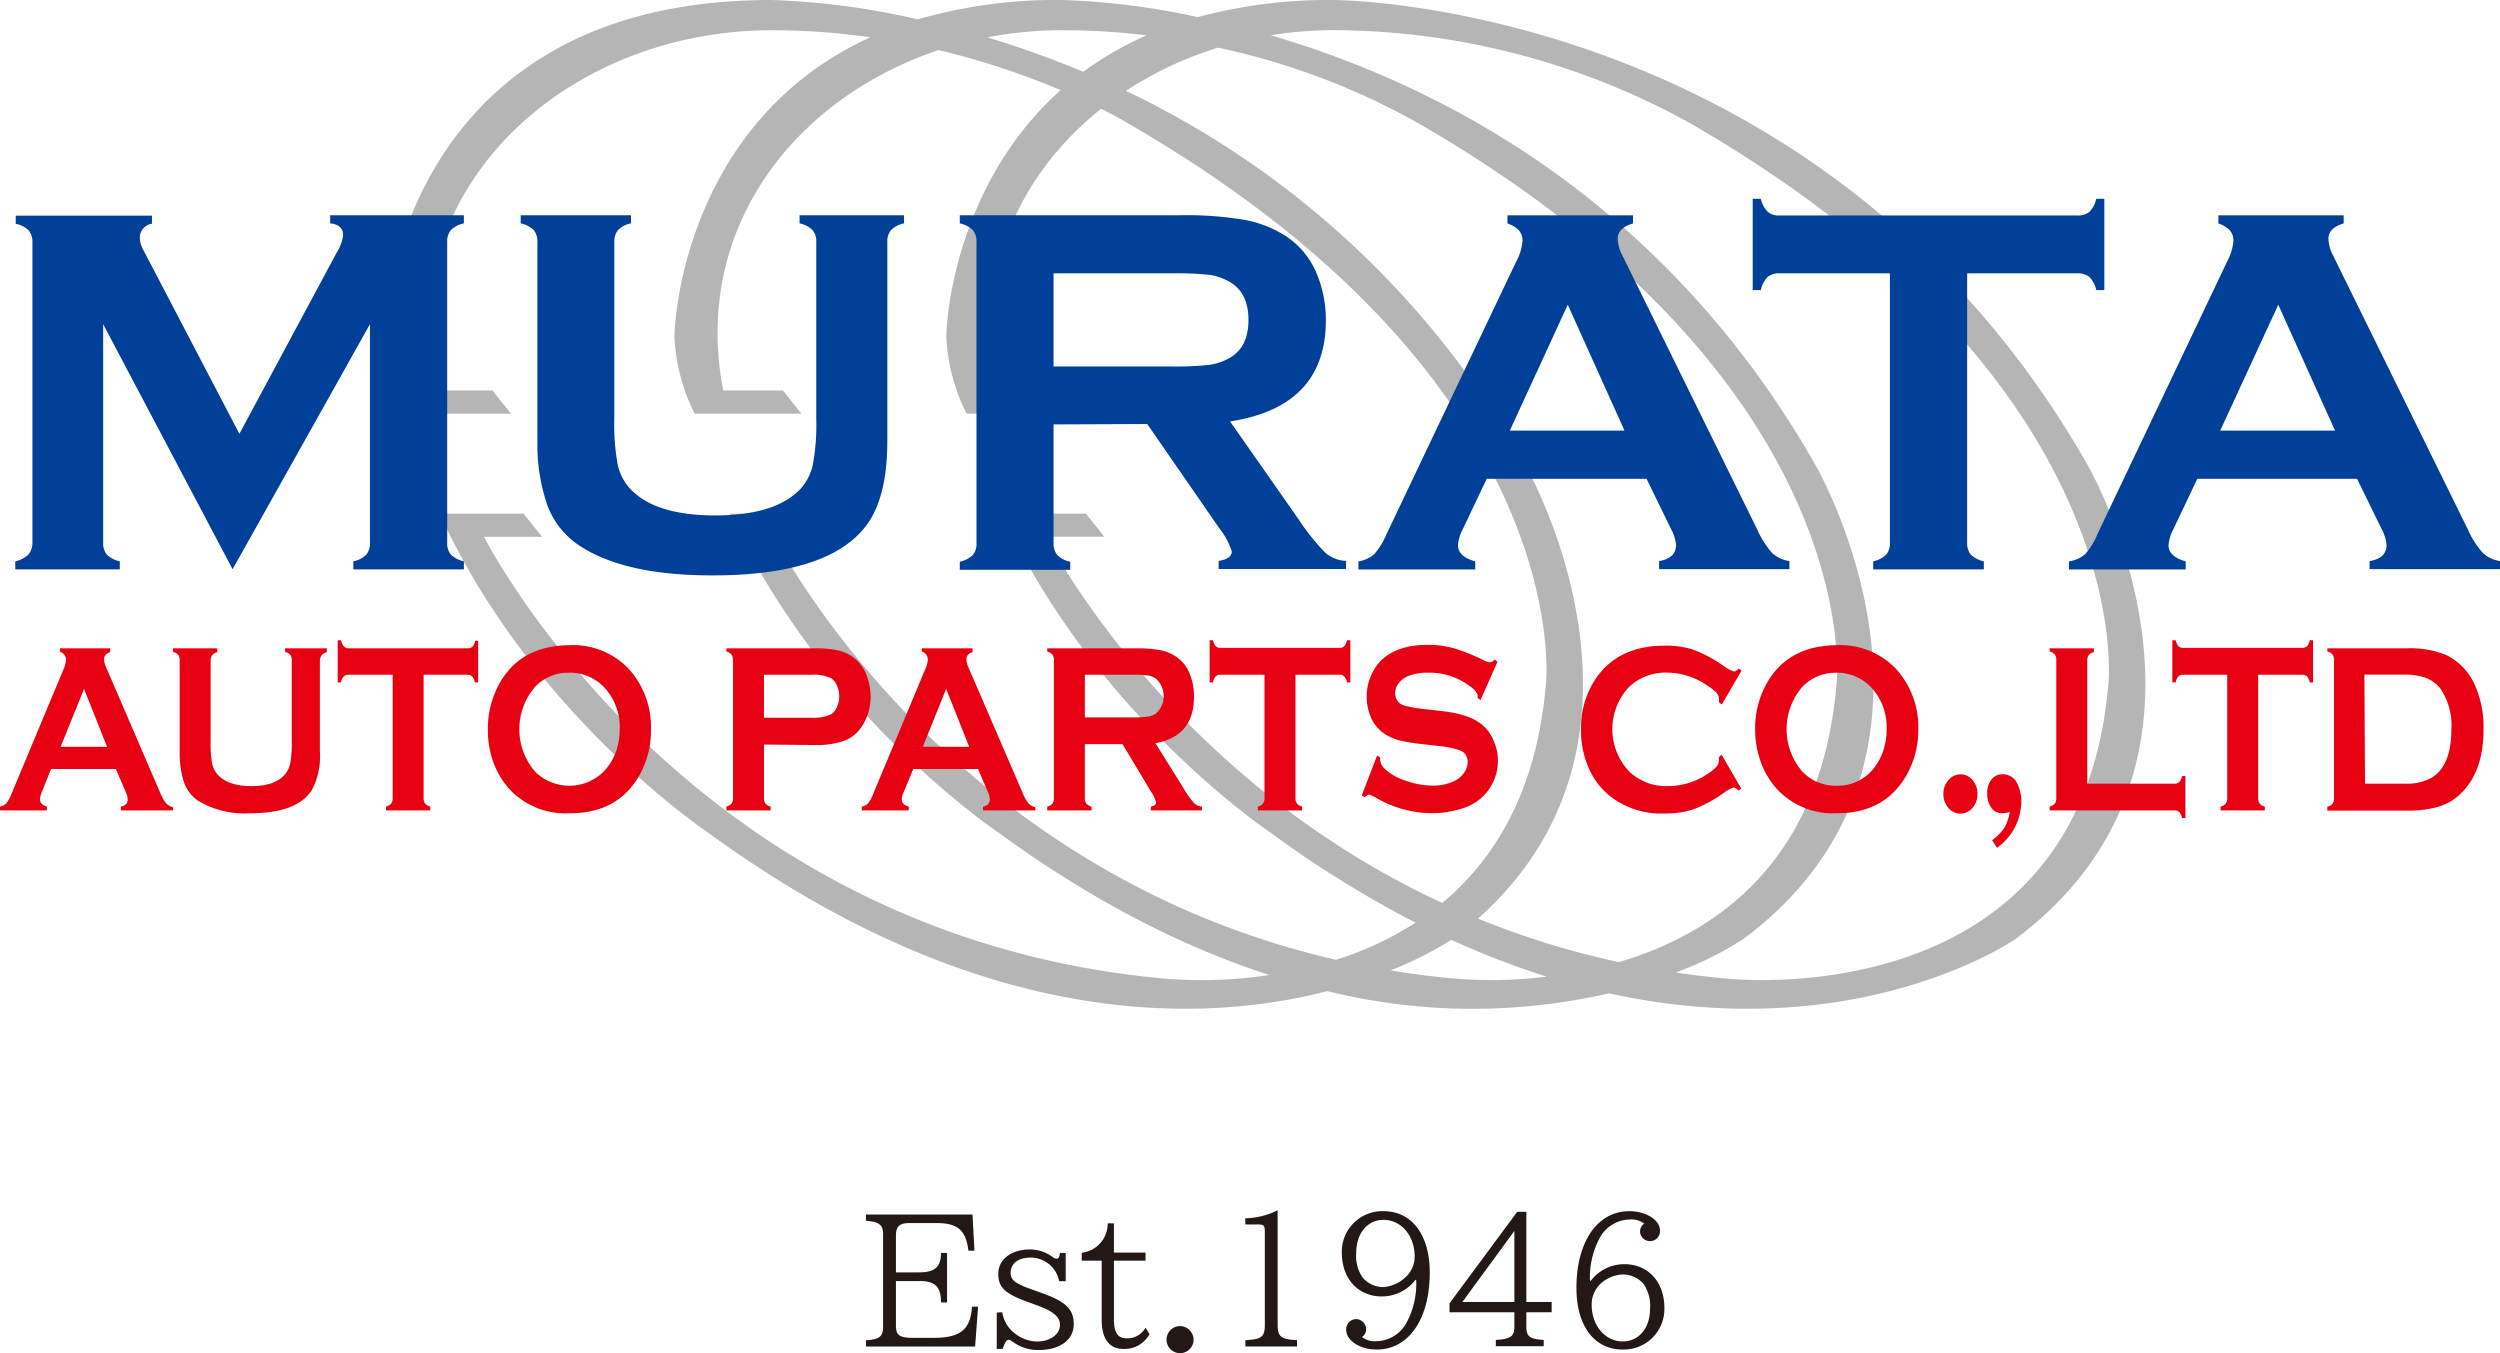
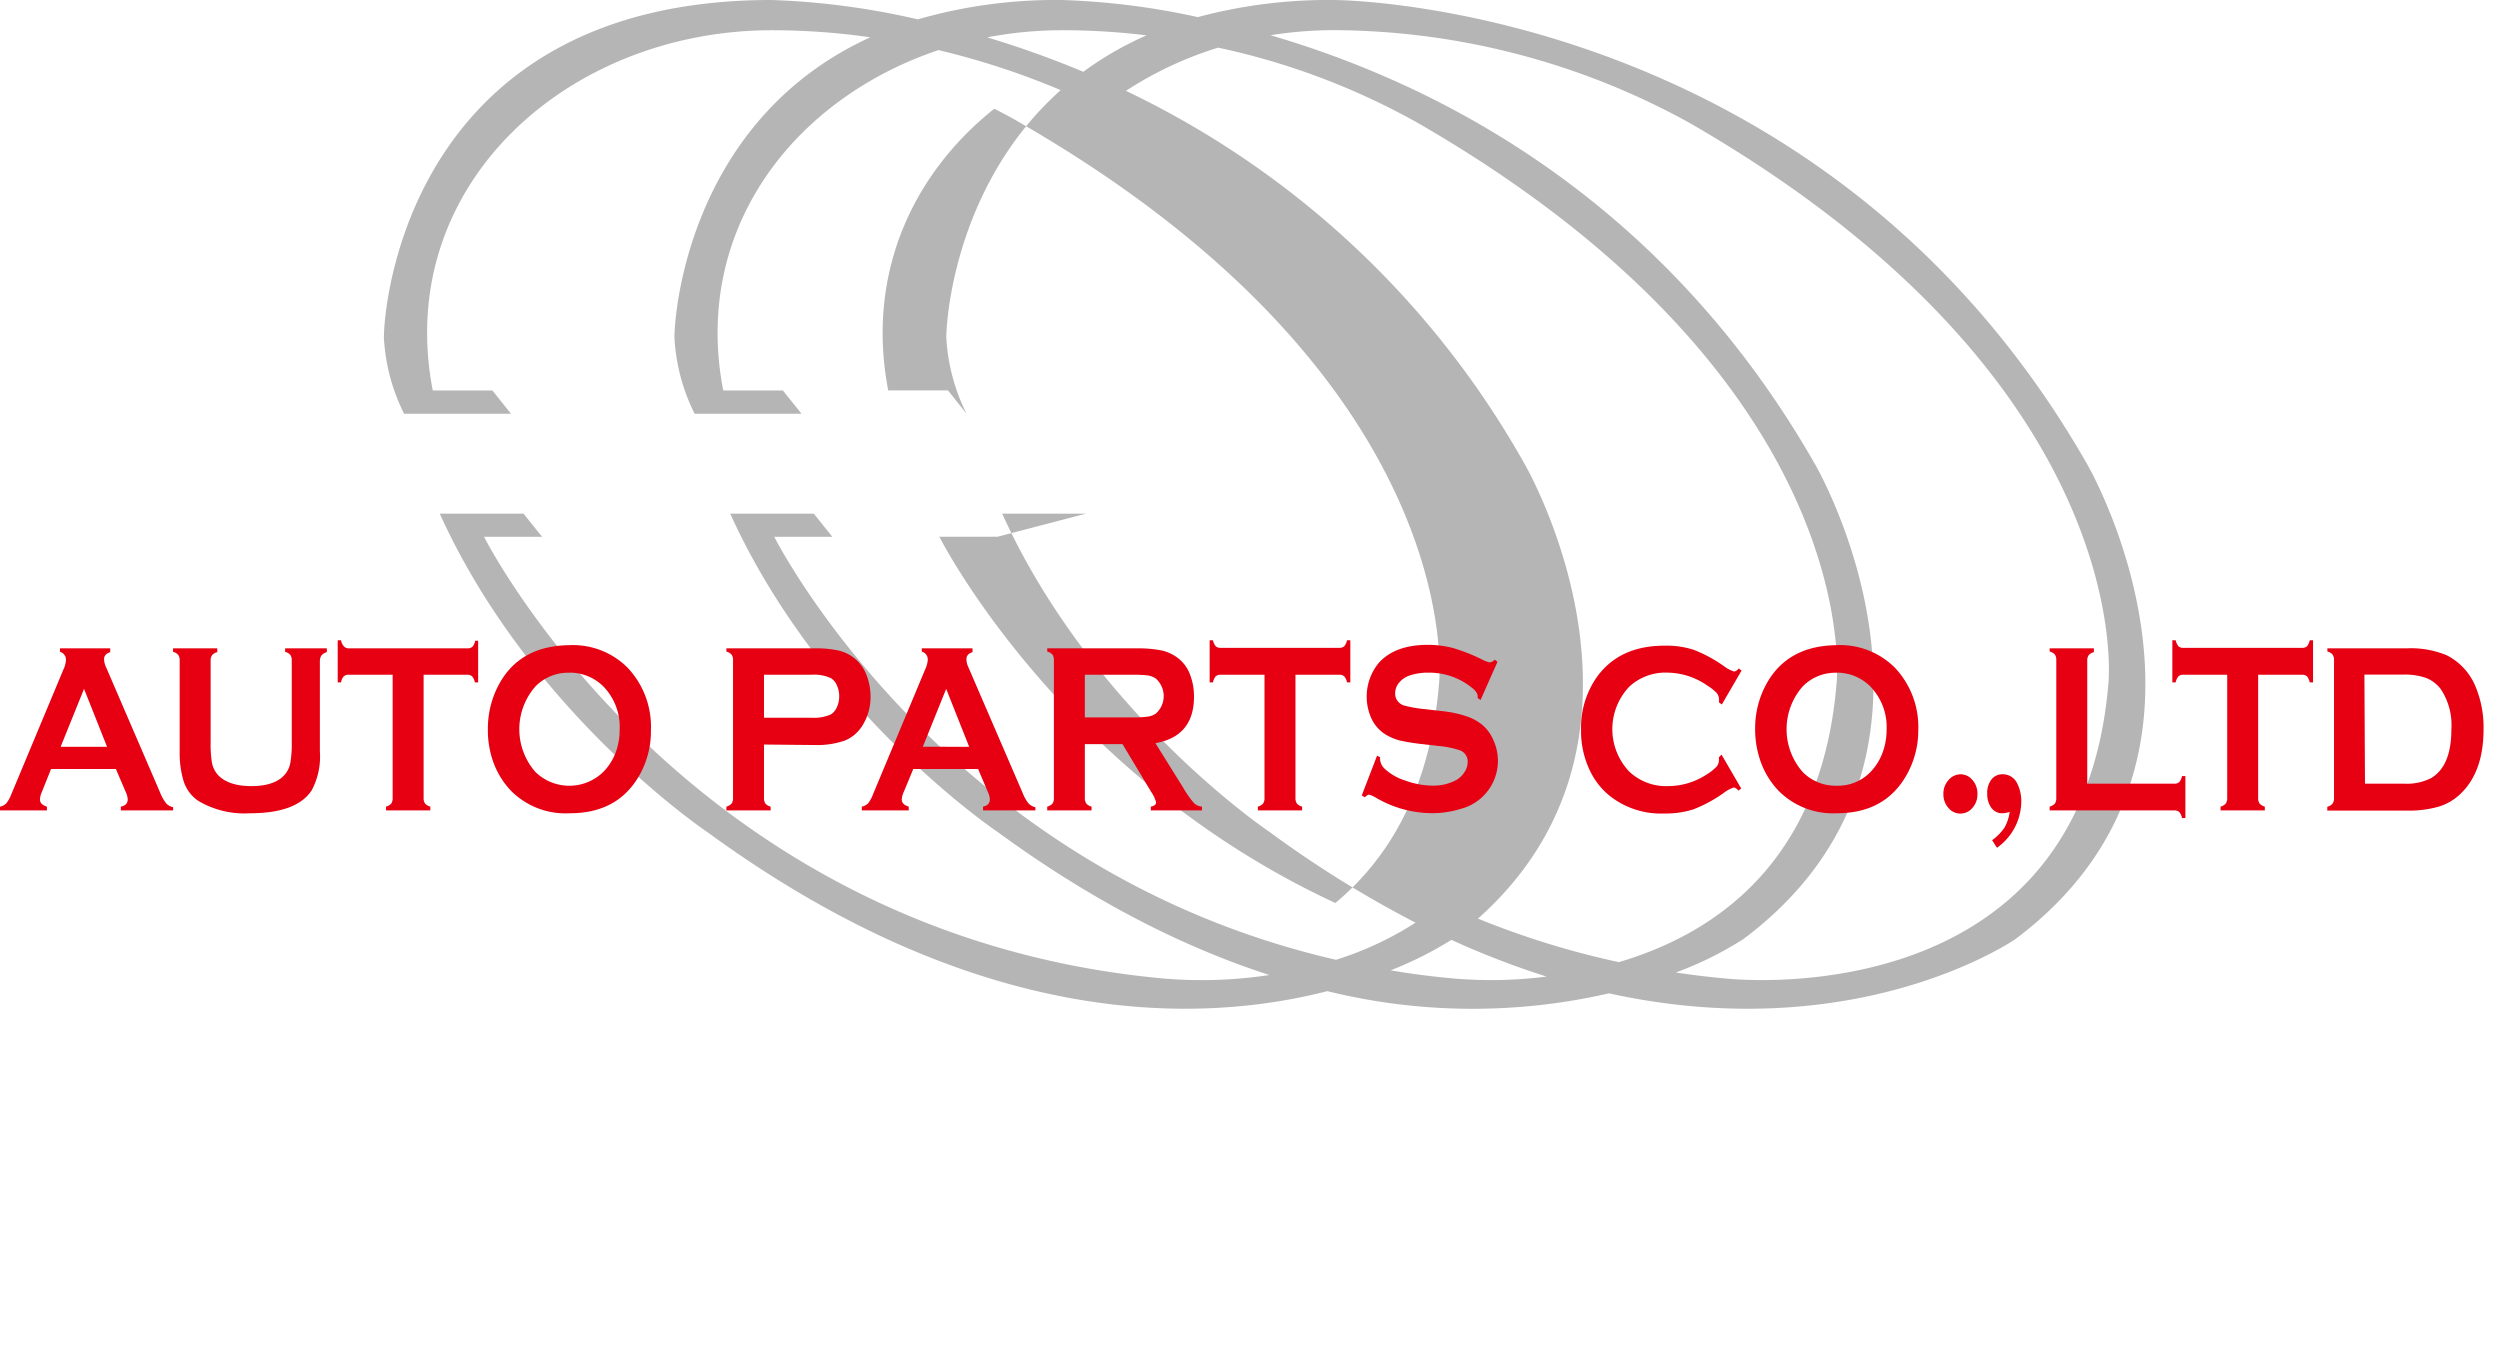
<svg xmlns="http://www.w3.org/2000/svg" viewBox="0 0 308.48 166.97">
-   <path d="M120 149.86l.24 4.46h-.75c-.3-2.54-1.33-3.42-4-3.4h-3.29c-1.22 0-1.65.41-1.65 1.57V157h2.8c2 0 2.76-.64 2.76-2.4h.75v6.11h-.75c0-2-.77-2.67-2.76-2.64h-2.8v5.45c0 1.26.41 1.56 2.2 1.56h2.46c3.27 0 4.54-1 4.73-3.85h.75l-.37 4.92h-13.47v-.77c1.69-.11 2.1-.45 2.12-1.69v-11.37c0-1.18-.45-1.54-2.12-1.69v-.77zm3.67 12.06a4.09 4.09 0 0 0 1.69 2.72 4.51 4.51 0 0 0 2.61.89c1.6 0 2.82-.87 2.82-2.05 0-1-.83-1.69-2.91-2.44l-.6-.22c-3.27-1.15-4.1-1.9-4.1-3.65s1.58-3 3.93-3a4.78 4.78 0 0 1 2.76.92.9.9 0 0 0 .54.22c.21 0 .3-.17.38-.71h.71v3.49h-.81a3.57 3.57 0 0 0-3.54-2.91c-1.51 0-2.45.73-2.45 1.9 0 .88.61 1.35 3 2.16l.72.26c3.06 1.09 4.07 2 4.07 3.91s-1.71 3.17-4.3 3.17a5.23 5.23 0 0 1-3-.86l-.4-.27a1 1 0 0 0-.34-.14c-.24 0-.48.39-.73 1.14h-.73v-4.49zm9.81-7.34a3.61 3.61 0 0 0 3.2-3.63h.77v3.61h3.9v1h-3.9v7.16c0 1.74.46 2.42 1.61 2.42a2.54 2.54 0 0 0 2.29-1.32l.49.81a3.52 3.52 0 0 1-3.21 1.82c-1.75 0-2.69-1.25-2.69-3.58v-7.31h-2.46zm13.8 10.72a1.67 1.67 0 1 1-1.66-1.67 1.7 1.7 0 0 1 1.66 1.67zm6.37-14.97a9.21 9.21 0 0 0 4-1v14.1c0 1.51.37 1.82 2.39 1.94v.77h-6.37v-.77c2-.11 2.4-.38 2.4-1.94v-11.26c0-1-.09-1.08-.9-1.08h-1.5zm21.01 7.59a5.22 5.22 0 0 1-4.17 2.05c-2.91 0-4.92-2.2-4.92-5.39a5 5 0 0 1 5.16-5.13c3.48 0 5.69 2.93 5.69 7.57 0 5.75-2.59 9.5-6.55 9.5-2.05 0-3.76-1.1-3.76-2.42a1.24 1.24 0 0 1 1.26-1.33 1.26 1.26 0 0 1 1.2 1.2 1.08 1.08 0 0 1-.52 1 2.55 2.55 0 0 0 1.82.52 4.32 4.32 0 0 0 3.68-2.27 10.18 10.18 0 0 0 1.2-5.26zm-7.31-3.36a4.67 4.67 0 0 0 .79 3.08 3.37 3.37 0 0 0 2.46 1.18 4.4 4.4 0 0 0 2.78-1.18 3.43 3.43 0 0 0 1.18-2.59c0-2.59-1.67-4.53-3.86-4.53-1.96 0-3.35 1.67-3.35 4.04zm20.99-5.03v11.13h3.12v1.26h-3.12v1.73c0 1.26.36 1.57 2.14 1.69v.77h-5.91v-.77c1.86-.12 2.31-.45 2.29-1.69v-1.73h-8v-1.1l8.35-11.29zm-7.9 11.13h6.42v-8.77zm15.84-2.61a5.2 5.2 0 0 1 4.15-2.06c2.93 0 4.94 2.18 4.94 5.39a5 5 0 0 1-5.16 5.14c-3.5 0-5.69-2.93-5.69-7.6 0-5.71 2.59-9.47 6.53-9.47 2.07 0 3.78 1.09 3.78 2.39a1.23 1.23 0 1 1-2.46.15 1.13 1.13 0 0 1 .52-1 2.62 2.62 0 0 0-1.82-.51 4.3 4.3 0 0 0-3.68 2.27 10.31 10.31 0 0 0-1.2 5.26zM198 158a3.54 3.54 0 0 0-1.6 3c0 2.57 1.66 4.52 3.84 4.52 2 0 3.36-1.67 3.36-4a4.74 4.74 0 0 0-.79-3.08 3.37 3.37 0 0 0-2.46-1.18 4.25 4.25 0 0 0-2.35.74z" fill="#231815" />
-   <path d="M257.58 57.35C224.88 0 164.57 0 164.57 0a62.31 62.31 0 0 0-16.77 2.11A90.93 90.93 0 0 0 131 0a61.53 61.53 0 0 0-17.75 2.39A93 93 0 0 0 95.17 0c-44.35 0-47.8 37.09-47.8 41.68a23.79 23.79 0 0 0 2.49 9.37h13.19l-2.29-2.87H53.4C48.52 22.94 70 3.73 95.26 3.73a86.64 86.64 0 0 1 12.13.87C85.32 14.67 83.22 38.09 83.22 41.68a23.79 23.79 0 0 0 2.49 9.37H98.9l-2.3-2.87h-7.36c-3.84-19.9 8.71-36 26.56-42a95.93 95.93 0 0 1 15.08 4.94c-12.69 11.32-14.11 27.61-14.11 30.55a23.79 23.79 0 0 0 2.49 9.37h13.19l-2.29-2.87h-7.37c-2.76-14.34 3-26.72 13.08-34.75 2.12 1.06 3.27 1.77 3.27 1.77 55.63 32.12 51.62 69.11 51.62 69.11-1.09 13.2-6.26 21.68-12.8 27.12-34.08-15.8-48.86-45.19-48.86-45.19h7.17L134 63.38h-10.34c11.18 24.66 33 39.28 33 39.28a134.65 134.65 0 0 0 18 11.19 40.26 40.26 0 0 1-9.81 4.58c-48.69-11.19-69.31-52.19-69.31-52.19h7.17l-2.29-2.86H90.1c11.19 24.66 33 39.28 33 39.28 12.07 8.82 23.33 14.36 33.54 17.65a55.92 55.92 0 0 1-13.18.42c-59.07-5.45-83.73-54.49-83.73-54.49h7.16l-2.29-2.86H54.26c11.18 24.66 33 39.28 33 39.28 33.38 24.38 60.57 23.73 76.52 19.64a75 75 0 0 0 34.75.27c30.83 6.77 50.18-6.71 50.18-6.71 29.8-22.37 8.87-58.51 8.87-58.51zM121.81 4.61a49.2 49.2 0 0 1 9.3-.88 86.06 86.06 0 0 1 10.36.63 40.88 40.88 0 0 0-7.8 4.5 119.46 119.46 0 0 0-11.86-4.25zm66.37 52.74a111.28 111.28 0 0 0-49.25-46.14 45 45 0 0 1 11.38-5.33A87.75 87.75 0 0 1 175 15.2c55.63 32.12 51.62 69.11 51.62 69.11-1.82 22-14.92 30.88-26.87 34.41a104.61 104.61 0 0 1-17.38-5.37c25.24-22.46 5.81-56 5.81-56zm-8.89 63.38q-4-.36-7.7-1a44.72 44.72 0 0 0 7.5-3.76 101.5 101.5 0 0 0 11.75 4.53 54.23 54.23 0 0 1-11.55.23zm33.55 0q-3.09-.28-6.06-.73a42.86 42.86 0 0 0 8.36-4.14C245 93.49 224 57.35 224 57.35c-18.85-33.06-46.87-47.06-67.23-53a49.72 49.72 0 0 1 7.86-.63 91.56 91.56 0 0 1 43.91 11.48c55.63 32.12 51.62 69.11 51.62 69.11-3.44 41.58-47.32 36.42-47.32 36.42z" fill="#b5b5b6" />
-   <path d="M28.7 70.24L12.73 40v26.92a2.23 2.23 0 0 0 .45 1.51 3.26 3.26 0 0 0 1.6.83v1H1.89v-1a3.25 3.25 0 0 0 1.61-.83 2.21 2.21 0 0 0 .5-1.51v-37a2.2 2.2 0 0 0-.45-1.48 3.25 3.25 0 0 0-1.61-.83v-1h16.81v1a1.73 1.73 0 0 0-1.5 1.76 3.31 3.31 0 0 0 .44 1.48l11.85 22.68 12-22.35a5.36 5.36 0 0 0 .8-2.15c0-.87-.54-1.36-1.6-1.47v-1h16.5v1a3.25 3.25 0 0 0-1.61.83 2.2 2.2 0 0 0-.45 1.48v37.05a2.21 2.21 0 0 0 .45 1.51 3.25 3.25 0 0 0 1.61.83v1H43.6v-1a3.11 3.11 0 0 0 1.59-.81 2.27 2.27 0 0 0 .46-1.53V40zm80.79-40.34v24.49q0 6.95-2.56 10.4Q102.32 71 87.91 71 77.5 71 72 67.64a10.26 10.26 0 0 1-4.47-5.32 23.15 23.15 0 0 1-1.22-7.93V29.9a2.25 2.25 0 0 0-.45-1.51 3.3 3.3 0 0 0-1.61-.83v-1h13.61v1a3.11 3.11 0 0 0-1.6.82 2.3 2.3 0 0 0-.46 1.52v21.84a27 27 0 0 0 .42 5.59 6.37 6.37 0 0 0 1.56 3q3.07 3.27 10.48 3.27t10.51-3.27a6.6 6.6 0 0 0 1.53-3 27 27 0 0 0 .42-5.59V29.9a2.2 2.2 0 0 0-.45-1.5 3.26 3.26 0 0 0-1.61-.84v-1h12.89v1a3.3 3.3 0 0 0-1.61.83 2.25 2.25 0 0 0-.45 1.51zM130 52.37V67a2.13 2.13 0 0 0 .47 1.49 3 3 0 0 0 1.59.82v1h-13.63v-1a3.3 3.3 0 0 0 1.61-.83 2.15 2.15 0 0 0 .45-1.47V29.9a2.25 2.25 0 0 0-.45-1.51 3.3 3.3 0 0 0-1.61-.83v-1h27.24a43 43 0 0 1 7.89.57 14.15 14.15 0 0 1 5.1 2 10.2 10.2 0 0 1 3.76 4.51 14.84 14.84 0 0 1 1.18 5.88q0 10.67-11.82 12.48l8.48 12.11a27.25 27.25 0 0 0 3.28 4.1 4.15 4.15 0 0 0 2.55 1v1h-15.72v-1c1.08-.17 1.62-.55 1.62-1.16a8.49 8.49 0 0 0-1.49-2.8l-8.94-12.93zm0-7.15h14.61a36.23 36.23 0 0 0 4.58-.2 6.88 6.88 0 0 0 2.44-.8c1.61-.87 2.42-2.46 2.42-4.74s-.81-3.88-2.42-4.75a6.79 6.79 0 0 0-2.43-.82 38.89 38.89 0 0 0-4.59-.18H130zm73.17 13.86h-19.72l-2.94 6.19a5.1 5.1 0 0 0-.61 2c0 .94.71 1.6 2.13 2v1h-14.41v-1a3.93 3.93 0 0 0 1.95-.89 9.14 9.14 0 0 0 1.53-2.5l16-33.63a6.45 6.45 0 0 0 .77-2.56c0-1-.62-1.69-1.86-2.12v-1h15.49v1c-1.26.37-1.89 1-1.89 1.89a4.7 4.7 0 0 0 .61 2.12l16.59 33.72a11.36 11.36 0 0 0 1.85 2.93 3.93 3.93 0 0 0 2.14 1v1h-16.08v-1c1.39-.23 2.09-.89 2.09-2a5.14 5.14 0 0 0-.64-2zm-2.72-5.95l-7-15.53-7.15 15.53zm42.28-19.4v33.19a2.21 2.21 0 0 0 .45 1.51 3.3 3.3 0 0 0 1.61.83v1h-13.65v-1a3.3 3.3 0 0 0 1.61-.83 2.21 2.21 0 0 0 .45-1.51V33.73h-13.61a2.16 2.16 0 0 0-1.48.45 3.29 3.29 0 0 0-.84 1.61h-1V24.53h1a3.46 3.46 0 0 0 .86 1.61 2.09 2.09 0 0 0 1.46.45h36.72a2.23 2.23 0 0 0 1.51-.45 3.29 3.29 0 0 0 .84-1.61h1v11.26h-1a3.29 3.29 0 0 0-.84-1.61 2.23 2.23 0 0 0-1.51-.45zm48.11 25.35h-19.71l-2.94 6.19a5.1 5.1 0 0 0-.61 2c0 .94.7 1.6 2.12 2v1h-14.41v-1a3.93 3.93 0 0 0 2-.89 8.67 8.67 0 0 0 1.53-2.5l16-33.63a6.45 6.45 0 0 0 .77-2.56c0-1-.62-1.69-1.86-2.12v-1h15.46v1c-1.26.37-1.88 1-1.88 1.89a4.8 4.8 0 0 0 .6 2.12L304.5 65.3a11.33 11.33 0 0 0 1.86 2.93 3.9 3.9 0 0 0 2.14 1v1h-16.11v-1c1.4-.23 2.09-.89 2.09-2a5.26 5.26 0 0 0-.63-2zm-2.72-5.95l-7-15.53-7.16 15.53z" fill="#004098" />
+   <path d="M257.58 57.35C224.88 0 164.57 0 164.57 0a62.31 62.31 0 0 0-16.77 2.11A90.93 90.93 0 0 0 131 0a61.53 61.53 0 0 0-17.75 2.39A93 93 0 0 0 95.17 0c-44.35 0-47.8 37.09-47.8 41.68a23.79 23.79 0 0 0 2.49 9.37h13.19l-2.29-2.87H53.4C48.52 22.94 70 3.73 95.26 3.73a86.64 86.64 0 0 1 12.13.87C85.32 14.67 83.22 38.09 83.22 41.68a23.79 23.79 0 0 0 2.49 9.37H98.9l-2.3-2.87h-7.36c-3.84-19.9 8.71-36 26.56-42a95.93 95.93 0 0 1 15.08 4.94c-12.69 11.32-14.11 27.61-14.11 30.55a23.79 23.79 0 0 0 2.49 9.37l-2.29-2.87h-7.37c-2.76-14.34 3-26.72 13.08-34.75 2.12 1.06 3.27 1.77 3.27 1.77 55.63 32.12 51.62 69.11 51.62 69.11-1.09 13.2-6.26 21.68-12.8 27.12-34.08-15.8-48.86-45.19-48.86-45.19h7.17L134 63.38h-10.34c11.18 24.66 33 39.28 33 39.28a134.65 134.65 0 0 0 18 11.19 40.26 40.26 0 0 1-9.81 4.58c-48.69-11.19-69.31-52.19-69.31-52.19h7.17l-2.29-2.86H90.1c11.19 24.66 33 39.28 33 39.28 12.07 8.82 23.33 14.36 33.54 17.65a55.92 55.92 0 0 1-13.18.42c-59.07-5.45-83.73-54.49-83.73-54.49h7.16l-2.29-2.86H54.26c11.18 24.66 33 39.28 33 39.28 33.38 24.38 60.57 23.73 76.52 19.64a75 75 0 0 0 34.75.27c30.83 6.77 50.18-6.71 50.18-6.71 29.8-22.37 8.87-58.51 8.87-58.51zM121.81 4.61a49.2 49.2 0 0 1 9.3-.88 86.06 86.06 0 0 1 10.36.63 40.88 40.88 0 0 0-7.8 4.5 119.46 119.46 0 0 0-11.86-4.25zm66.37 52.74a111.28 111.28 0 0 0-49.25-46.14 45 45 0 0 1 11.38-5.33A87.75 87.75 0 0 1 175 15.2c55.63 32.12 51.62 69.11 51.62 69.11-1.82 22-14.92 30.88-26.87 34.41a104.61 104.61 0 0 1-17.38-5.37c25.24-22.46 5.81-56 5.81-56zm-8.89 63.38q-4-.36-7.7-1a44.72 44.72 0 0 0 7.5-3.76 101.5 101.5 0 0 0 11.75 4.53 54.23 54.23 0 0 1-11.55.23zm33.55 0q-3.09-.28-6.06-.73a42.86 42.86 0 0 0 8.36-4.14C245 93.49 224 57.35 224 57.35c-18.85-33.06-46.87-47.06-67.23-53a49.72 49.72 0 0 1 7.86-.63 91.56 91.56 0 0 1 43.91 11.48c55.63 32.12 51.62 69.11 51.62 69.11-3.44 41.58-47.32 36.42-47.32 36.42z" fill="#b5b5b6" />
  <g fill="#e60012">
    <path d="M14.3 94.89h-8l-1.13 2.82a2.64 2.64 0 0 0-.24.93c0 .43.29.72.86.89v.47H0v-.47a1.46 1.46 0 0 0 .78-.41A4.18 4.18 0 0 0 1.4 98l6.43-15.4a3.17 3.17 0 0 0 .31-1.17 1 1 0 0 0-.74-1V80h6.2v.47c-.5.16-.76.45-.76.86a2.44 2.44 0 0 0 .25 1l6.66 15.45a5.28 5.28 0 0 0 .75 1.34 1.56 1.56 0 0 0 .86.48v.4h-6.45v-.47c.57-.11.85-.41.85-.91a2.55 2.55 0 0 0-.25-.91zm-1.09-2.74L10.37 85l-2.89 7.15zM39.47 81.5v11.23a8.8 8.8 0 0 1-1 4.77q-1.84 2.85-7.62 2.85a11.14 11.14 0 0 1-6.4-1.54 4.67 4.67 0 0 1-1.8-2.44 12.17 12.17 0 0 1-.48-3.64V81.5a1.13 1.13 0 0 0-.18-.69 1.25 1.25 0 0 0-.64-.38V80h5.46v.47a1.22 1.22 0 0 0-.64.37 1.17 1.17 0 0 0-.18.7v10a14.48 14.48 0 0 0 .16 2.56 3.18 3.18 0 0 0 .63 1.39C27.57 96.45 29 97 31 97s3.39-.5 4.21-1.5a3.17 3.17 0 0 0 .62-1.39A14.27 14.27 0 0 0 36 91.5v-10a1.13 1.13 0 0 0-.18-.69 1.29 1.29 0 0 0-.64-.38V80h5.15v.47a1.25 1.25 0 0 0-.64.38 1.13 1.13 0 0 0-.22.65zm12.8 1.76v15.2a1.13 1.13 0 0 0 .18.69 1.29 1.29 0 0 0 .65.38v.47h-5.47v-.47a1.29 1.29 0 0 0 .65-.38 1.21 1.21 0 0 0 .17-.69v-15.2H43a.83.83 0 0 0-.59.2 1.5 1.5 0 0 0-.33.74h-.41V79h.41a1.59 1.59 0 0 0 .34.74.78.78 0 0 0 .58.26h14.7a.85.85 0 0 0 .6-.2 1.5 1.5 0 0 0 .33-.74H59v5.14h-.41a1.5 1.5 0 0 0-.33-.74.85.85 0 0 0-.6-.2zm17.96-3.65a9.52 9.52 0 0 1 7.26 2.83 10.63 10.63 0 0 1 2.83 7.66A11.06 11.06 0 0 1 79 95.48q-2.65 4.88-8.71 4.87A9.47 9.47 0 0 1 63 97.52a10.07 10.07 0 0 1-2.18-3.63A11.64 11.64 0 0 1 60.2 90a11.48 11.48 0 0 1 1.34-5.5c1.72-3.21 4.62-4.84 8.69-4.89zm0 3.4a5.61 5.61 0 0 0-4.17 1.7 8 8 0 0 0 0 10.54 6 6 0 0 0 8.38 0A6.84 6.84 0 0 0 76 92.77a8 8 0 0 0 .46-2.7 7.18 7.18 0 0 0-2-5.36A5.86 5.86 0 0 0 70.24 83zm24.04 8.86v6.6a1.16 1.16 0 0 0 .18.69 1.26 1.26 0 0 0 .64.37v.47h-5.46v-.47a1.25 1.25 0 0 0 .64-.38 1.1 1.1 0 0 0 .18-.68v-17a1.13 1.13 0 0 0-.18-.69 1.25 1.25 0 0 0-.64-.38V80h10.92a12.79 12.79 0 0 1 3 .29 4.83 4.83 0 0 1 3.37 3 7.29 7.29 0 0 1 .5 2.68 6.61 6.61 0 0 1-1 3.55 4.57 4.57 0 0 1-2.18 1.86 10.46 10.46 0 0 1-3.77.55zm0-3.31h5.83a5.13 5.13 0 0 0 2.45-.42 2 2 0 0 0 .72-.89 3.16 3.16 0 0 0 .28-1.34 3.08 3.08 0 0 0-.28-1.33 1.87 1.87 0 0 0-.72-.89 4.94 4.94 0 0 0-2.45-.43h-5.83zm26.42 6.33h-8l-1.17 2.82a2.48 2.48 0 0 0-.25.93c0 .43.29.72.86.89v.47h-5.79v-.47a1.46 1.46 0 0 0 .78-.41 4.18 4.18 0 0 0 .62-1.15l6.43-15.4a3.17 3.17 0 0 0 .31-1.17 1 1 0 0 0-.74-1V80H120v.47c-.5.16-.75.45-.75.86a2.41 2.41 0 0 0 .24 1l6.67 15.45a5 5 0 0 0 .74 1.34 1.56 1.56 0 0 0 .86.48v.4h-6.46v-.47c.56-.11.84-.41.84-.91a2.55 2.55 0 0 0-.25-.91zm-1.1-2.74L116.75 85l-2.88 7.14zm14.27-.33v6.65a1.15 1.15 0 0 0 .19.69 1.22 1.22 0 0 0 .64.37v.47h-5.47v-.47a1.29 1.29 0 0 0 .65-.38 1.1 1.1 0 0 0 .17-.68v-17a1.14 1.14 0 0 0-.17-.69 1.29 1.29 0 0 0-.65-.38V80h10.95a15.52 15.52 0 0 1 3.17.26 5.28 5.28 0 0 1 2 .93 4.58 4.58 0 0 1 1.51 2.07 7.52 7.52 0 0 1 .48 2.7q0 4.9-4.76 5.74l3.43 5.5a12 12 0 0 0 1.31 1.87 1.56 1.56 0 0 0 1 .46v.47H142v-.47c.43-.08.65-.25.65-.53a4.09 4.09 0 0 0-.6-1.28l-3.54-5.9zm0-3.3h5.9a13 13 0 0 0 1.85-.09 2.53 2.53 0 0 0 1-.37 2.89 2.89 0 0 0 0-4.34 2.51 2.51 0 0 0-1-.38 14.76 14.76 0 0 0-1.85-.08h-5.9zm25.99-5.26v15.2a1.13 1.13 0 0 0 .18.69 1.25 1.25 0 0 0 .64.38v.47h-5.46v-.47a1.25 1.25 0 0 0 .64-.38 1.13 1.13 0 0 0 .18-.69v-15.2h-5.44a.84.84 0 0 0-.59.2 1.71 1.71 0 0 0-.33.74h-.41V79h.41a1.7 1.7 0 0 0 .34.74.8.8 0 0 0 .58.2h14.68a.82.82 0 0 0 .6-.2 1.59 1.59 0 0 0 .34-.74h.41v5.2h-.41a1.59 1.59 0 0 0-.34-.74.82.82 0 0 0-.6-.2zm24.93-1.6l-2.09 4.71-.36-.23v-.23q0-.51-.75-1.08a8.36 8.36 0 0 0-5.34-1.83 7 7 0 0 0-2.39.38 2.86 2.86 0 0 0-1.23.88 2 2 0 0 0-.47 1.28 1.54 1.54 0 0 0 1.2 1.54 16.54 16.54 0 0 0 2.64.44l2 .23a14.34 14.34 0 0 1 2.9.61 6.35 6.35 0 0 1 2 1.07 5 5 0 0 1 1.38 1.89 6.12 6.12 0 0 1-4 8.48 11.89 11.89 0 0 1-3.63.54 13.75 13.75 0 0 1-6.86-1.91 3.44 3.44 0 0 0-.86-.38c-.11 0-.28.11-.52.33l-.37-.23 1.89-4.91.37.2v.19a1.71 1.71 0 0 0 .56 1.22 6.61 6.61 0 0 0 2.57 1.47 10 10 0 0 0 3.31.62 6 6 0 0 0 2.91-.66 2.94 2.94 0 0 0 1.06-1 2.24 2.24 0 0 0 .4-1.27 1.46 1.46 0 0 0-.94-1.42 11.42 11.42 0 0 0-2.64-.54l-2-.23a25.41 25.41 0 0 1-2.81-.45 6.88 6.88 0 0 1-1.64-.68 4.6 4.6 0 0 1-1.83-2 6.54 6.54 0 0 1 .92-6.93c1.34-1.46 3.33-2.19 6-2.19a12 12 0 0 1 3.13.39 22.27 22.27 0 0 1 3.61 1.43 3.53 3.53 0 0 0 .91.34 1 1 0 0 0 .63-.34zm27.64 11.45l2.43 4.18-.33.27c-.24-.26-.44-.39-.59-.39a4.32 4.32 0 0 0-1.29.71 17.09 17.09 0 0 1-3.72 2 11.45 11.45 0 0 1-3.58.5 10.18 10.18 0 0 1-6.79-2.24 9 9 0 0 1-2.46-3.25 11.29 11.29 0 0 1-1-4.89 10.86 10.86 0 0 1 1.86-6.33q2.79-4 8.44-4a11.06 11.06 0 0 1 3.57.5 17 17 0 0 1 3.72 2 4.28 4.28 0 0 0 1.29.69c.15 0 .35-.12.59-.38l.33.27-2.43 4.18-.35-.26a3.28 3.28 0 0 0 0-.4 1.24 1.24 0 0 0-.32-.8 6.17 6.17 0 0 0-1.14-.89 8.73 8.73 0 0 0-4.82-1.58 6.58 6.58 0 0 0-4.78 1.72 7.61 7.61 0 0 0 0 10.5 6.62 6.62 0 0 0 4.78 1.78 8.73 8.73 0 0 0 4.81-1.47 5.74 5.74 0 0 0 1.14-.9 1.24 1.24 0 0 0 .32-.8 3 3 0 0 0 0-.39zm14.18-13.5a9.52 9.52 0 0 1 7.26 2.83 10.64 10.64 0 0 1 2.84 7.66 11.17 11.17 0 0 1-1.36 5.38q-2.66 4.88-8.71 4.87a9.44 9.44 0 0 1-7.22-2.83 10.09 10.09 0 0 1-2.19-3.63 11.9 11.9 0 0 1-.65-3.92 11.37 11.37 0 0 1 1.35-5.5c1.72-3.18 4.61-4.81 8.68-4.86zm0 3.4a5.64 5.64 0 0 0-4.17 1.7 8 8 0 0 0 0 10.54 5.66 5.66 0 0 0 4.2 1.7 5.58 5.58 0 0 0 4.18-1.7 6.86 6.86 0 0 0 1.52-2.48 8 8 0 0 0 .46-2.7 7.19 7.19 0 0 0-2-5.36 5.84 5.84 0 0 0-4.18-1.71zm15.29 12.53a1.89 1.89 0 0 1 1.49.7A2.52 2.52 0 0 1 244 98a2.48 2.48 0 0 1-.62 1.69 1.92 1.92 0 0 1-1.48.7 1.89 1.89 0 0 1-1.49-.71 2.51 2.51 0 0 1-.61-1.71 2.47 2.47 0 0 1 .6-1.68 2 2 0 0 1 1.49-.75zm3.92 8.13a6.07 6.07 0 0 0 1.52-1.54 5.52 5.52 0 0 0 .65-1.94 3.86 3.86 0 0 1-.9.16 1.62 1.62 0 0 1-1.36-.67 2.85 2.85 0 0 1-.51-1.76 2.67 2.67 0 0 1 .52-1.74 1.68 1.68 0 0 1 1.38-.64 1.94 1.94 0 0 1 1.77 1.08 4.83 4.83 0 0 1 .53 2.35 7.07 7.07 0 0 1-3 5.64zm11.74-6.97h10.76a.8.8 0 0 0 .6-.21 1.51 1.51 0 0 0 .33-.73h.42v5.18h-.42a1.46 1.46 0 0 0-.33-.73.8.8 0 0 0-.6-.21h-15.4v-.47a1.33 1.33 0 0 0 .65-.38 1.21 1.21 0 0 0 .17-.69v-17a1.21 1.21 0 0 0-.17-.69 1.33 1.33 0 0 0-.65-.38V80h5.46v.47a1.22 1.22 0 0 0-.64.37 1.17 1.17 0 0 0-.18.7zm21.09-13.44v15.2a1.13 1.13 0 0 0 .18.69 1.25 1.25 0 0 0 .64.38v.47H274v-.47a1.25 1.25 0 0 0 .64-.38 1.13 1.13 0 0 0 .18-.69v-15.2h-5.43a.81.81 0 0 0-.59.2 1.59 1.59 0 0 0-.34.74h-.41V79h.41a1.82 1.82 0 0 0 .34.74.83.83 0 0 0 .59.2h14.67a.86.86 0 0 0 .61-.2A1.71 1.71 0 0 0 285 79h.41v5.2H285a1.71 1.71 0 0 0-.33-.74.86.86 0 0 0-.61-.2zm9.36 15.2v-17a1.13 1.13 0 0 0-.18-.69 1.25 1.25 0 0 0-.64-.38V80h9.76a11.54 11.54 0 0 1 4.93.84 7.51 7.51 0 0 1 3.64 4 13 13 0 0 1 .94 5.15q0 5.19-2.78 7.9a6.68 6.68 0 0 1-2.74 1.64 13.47 13.47 0 0 1-4 .49h-9.76v-.47a1.25 1.25 0 0 0 .64-.38 1.13 1.13 0 0 0 .19-.71zm3.82-1.76h4.8A6.62 6.62 0 0 0 300 96c1.66-1 2.48-3 2.48-6a8 8 0 0 0-1.33-5 4.21 4.21 0 0 0-1.8-1.35 7.93 7.93 0 0 0-2.8-.41h-4.8z" />
  </g>
</svg>